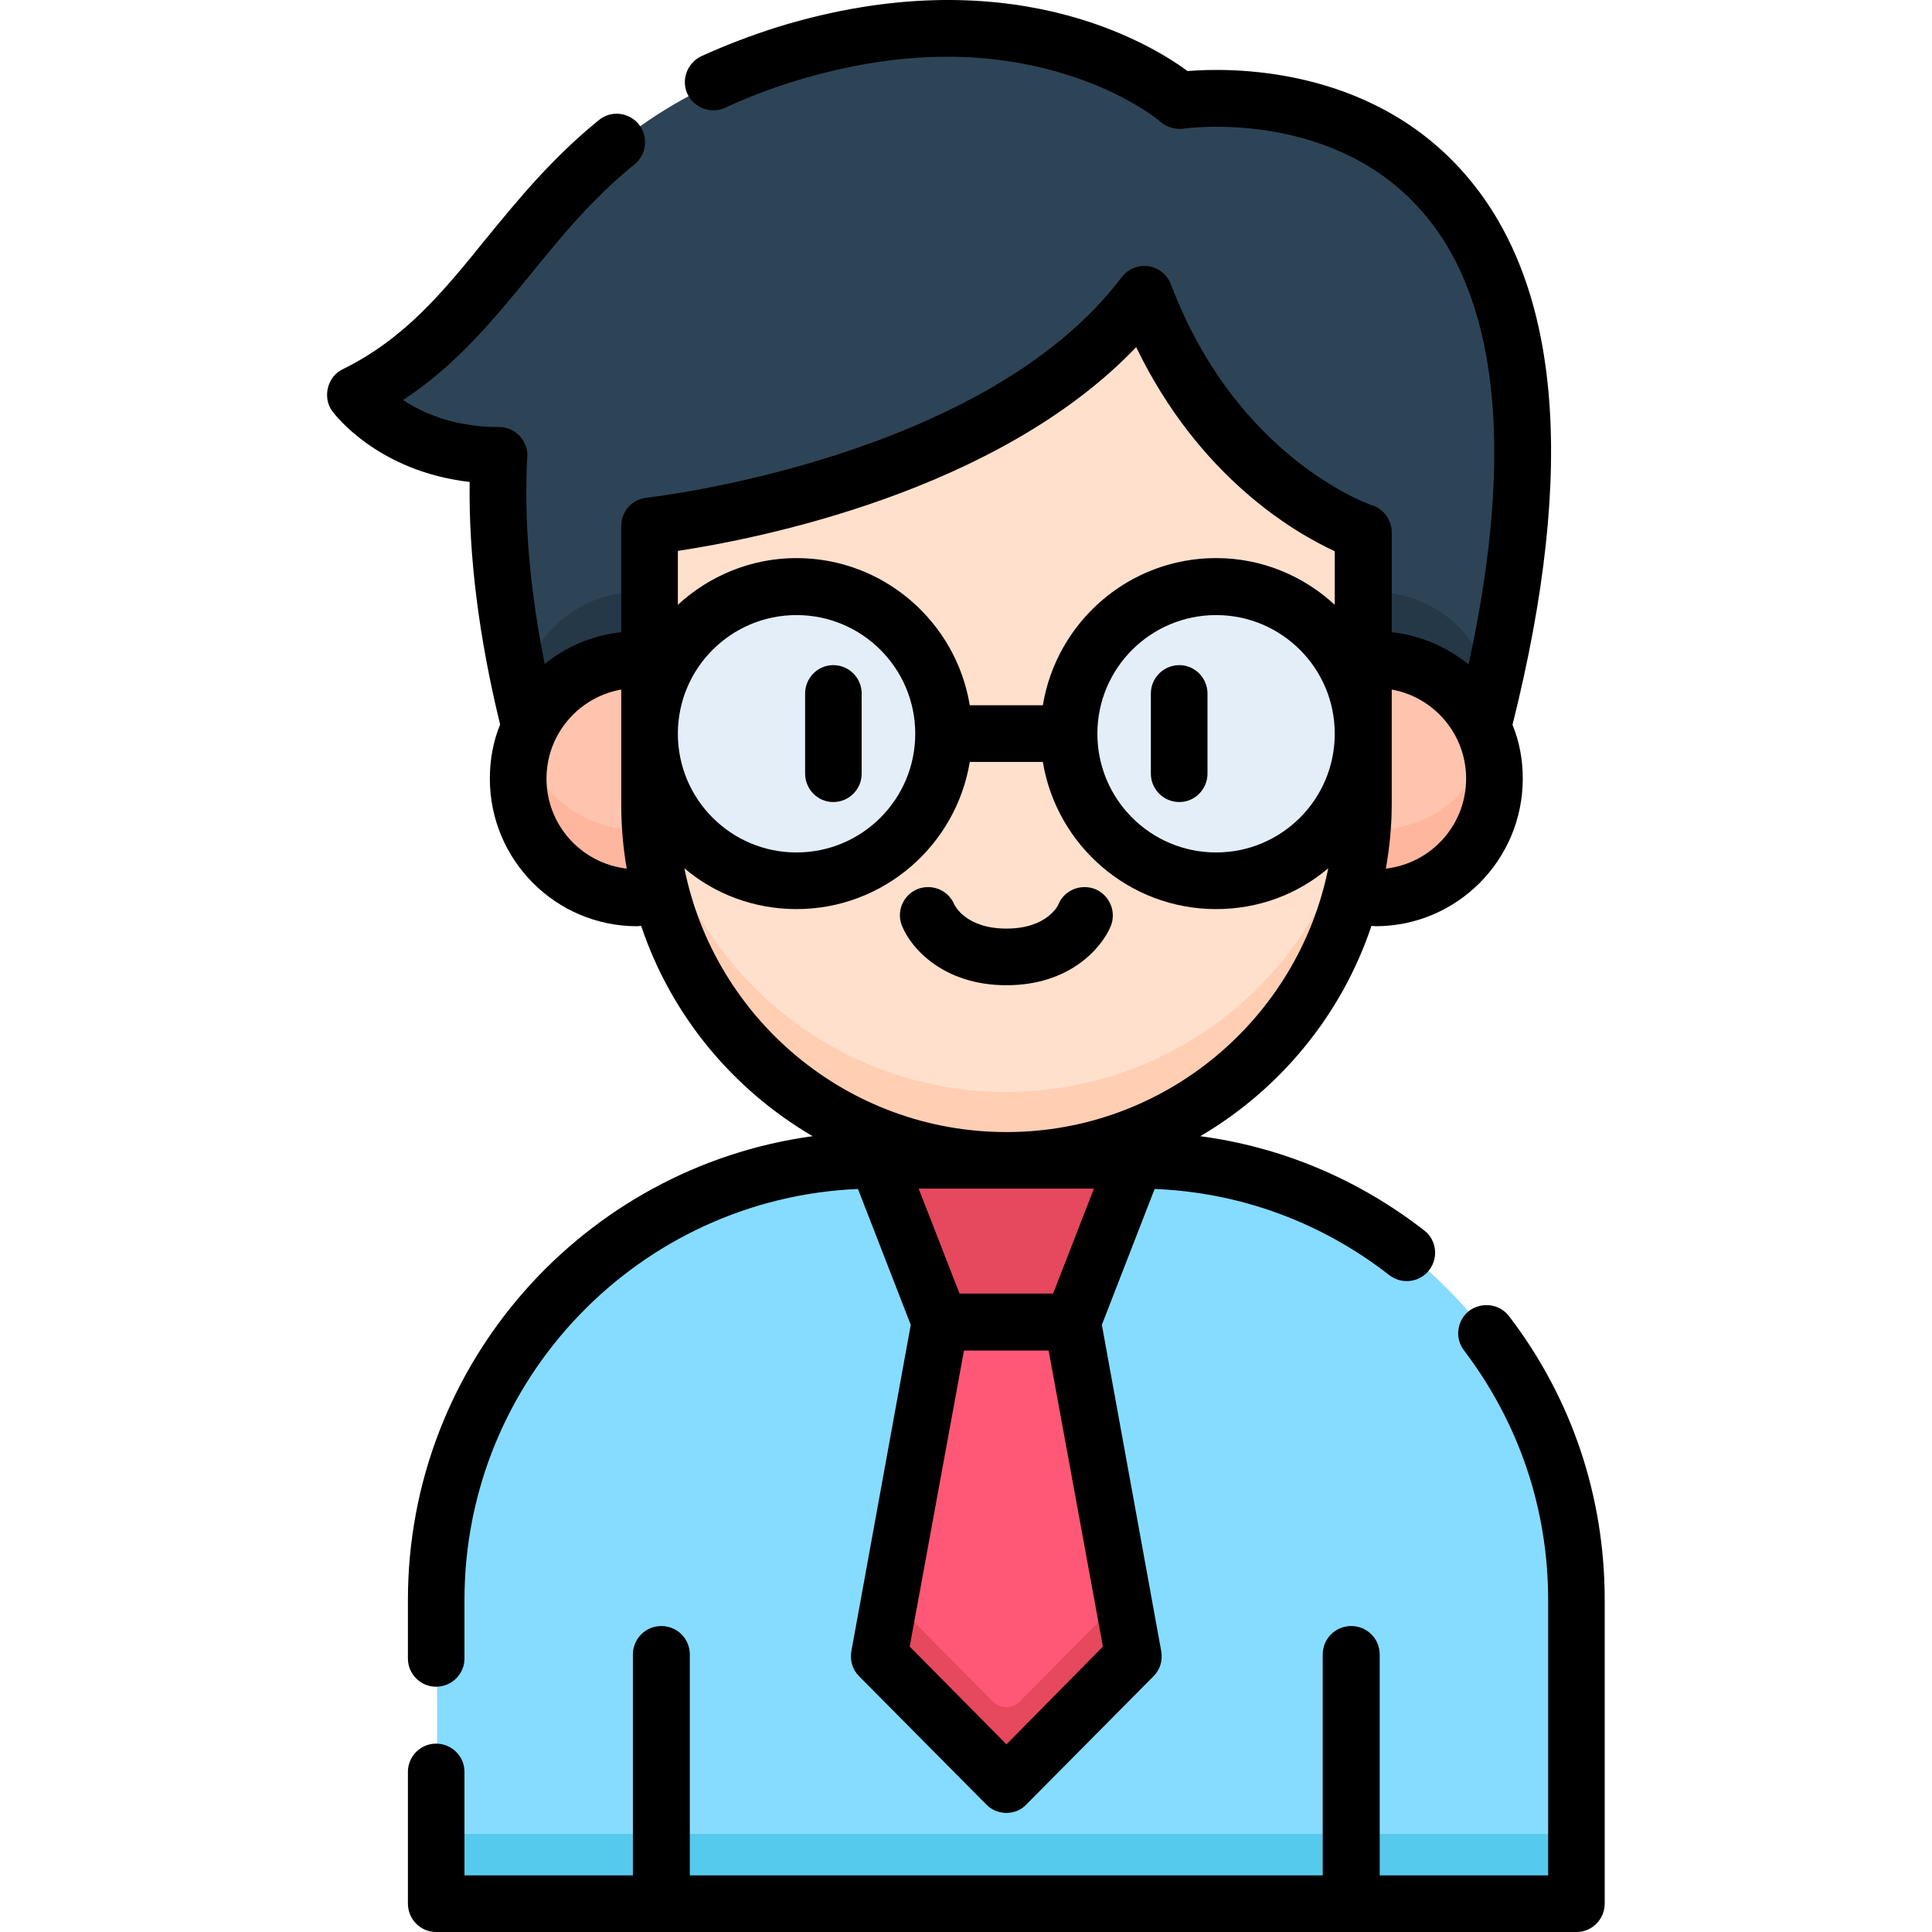
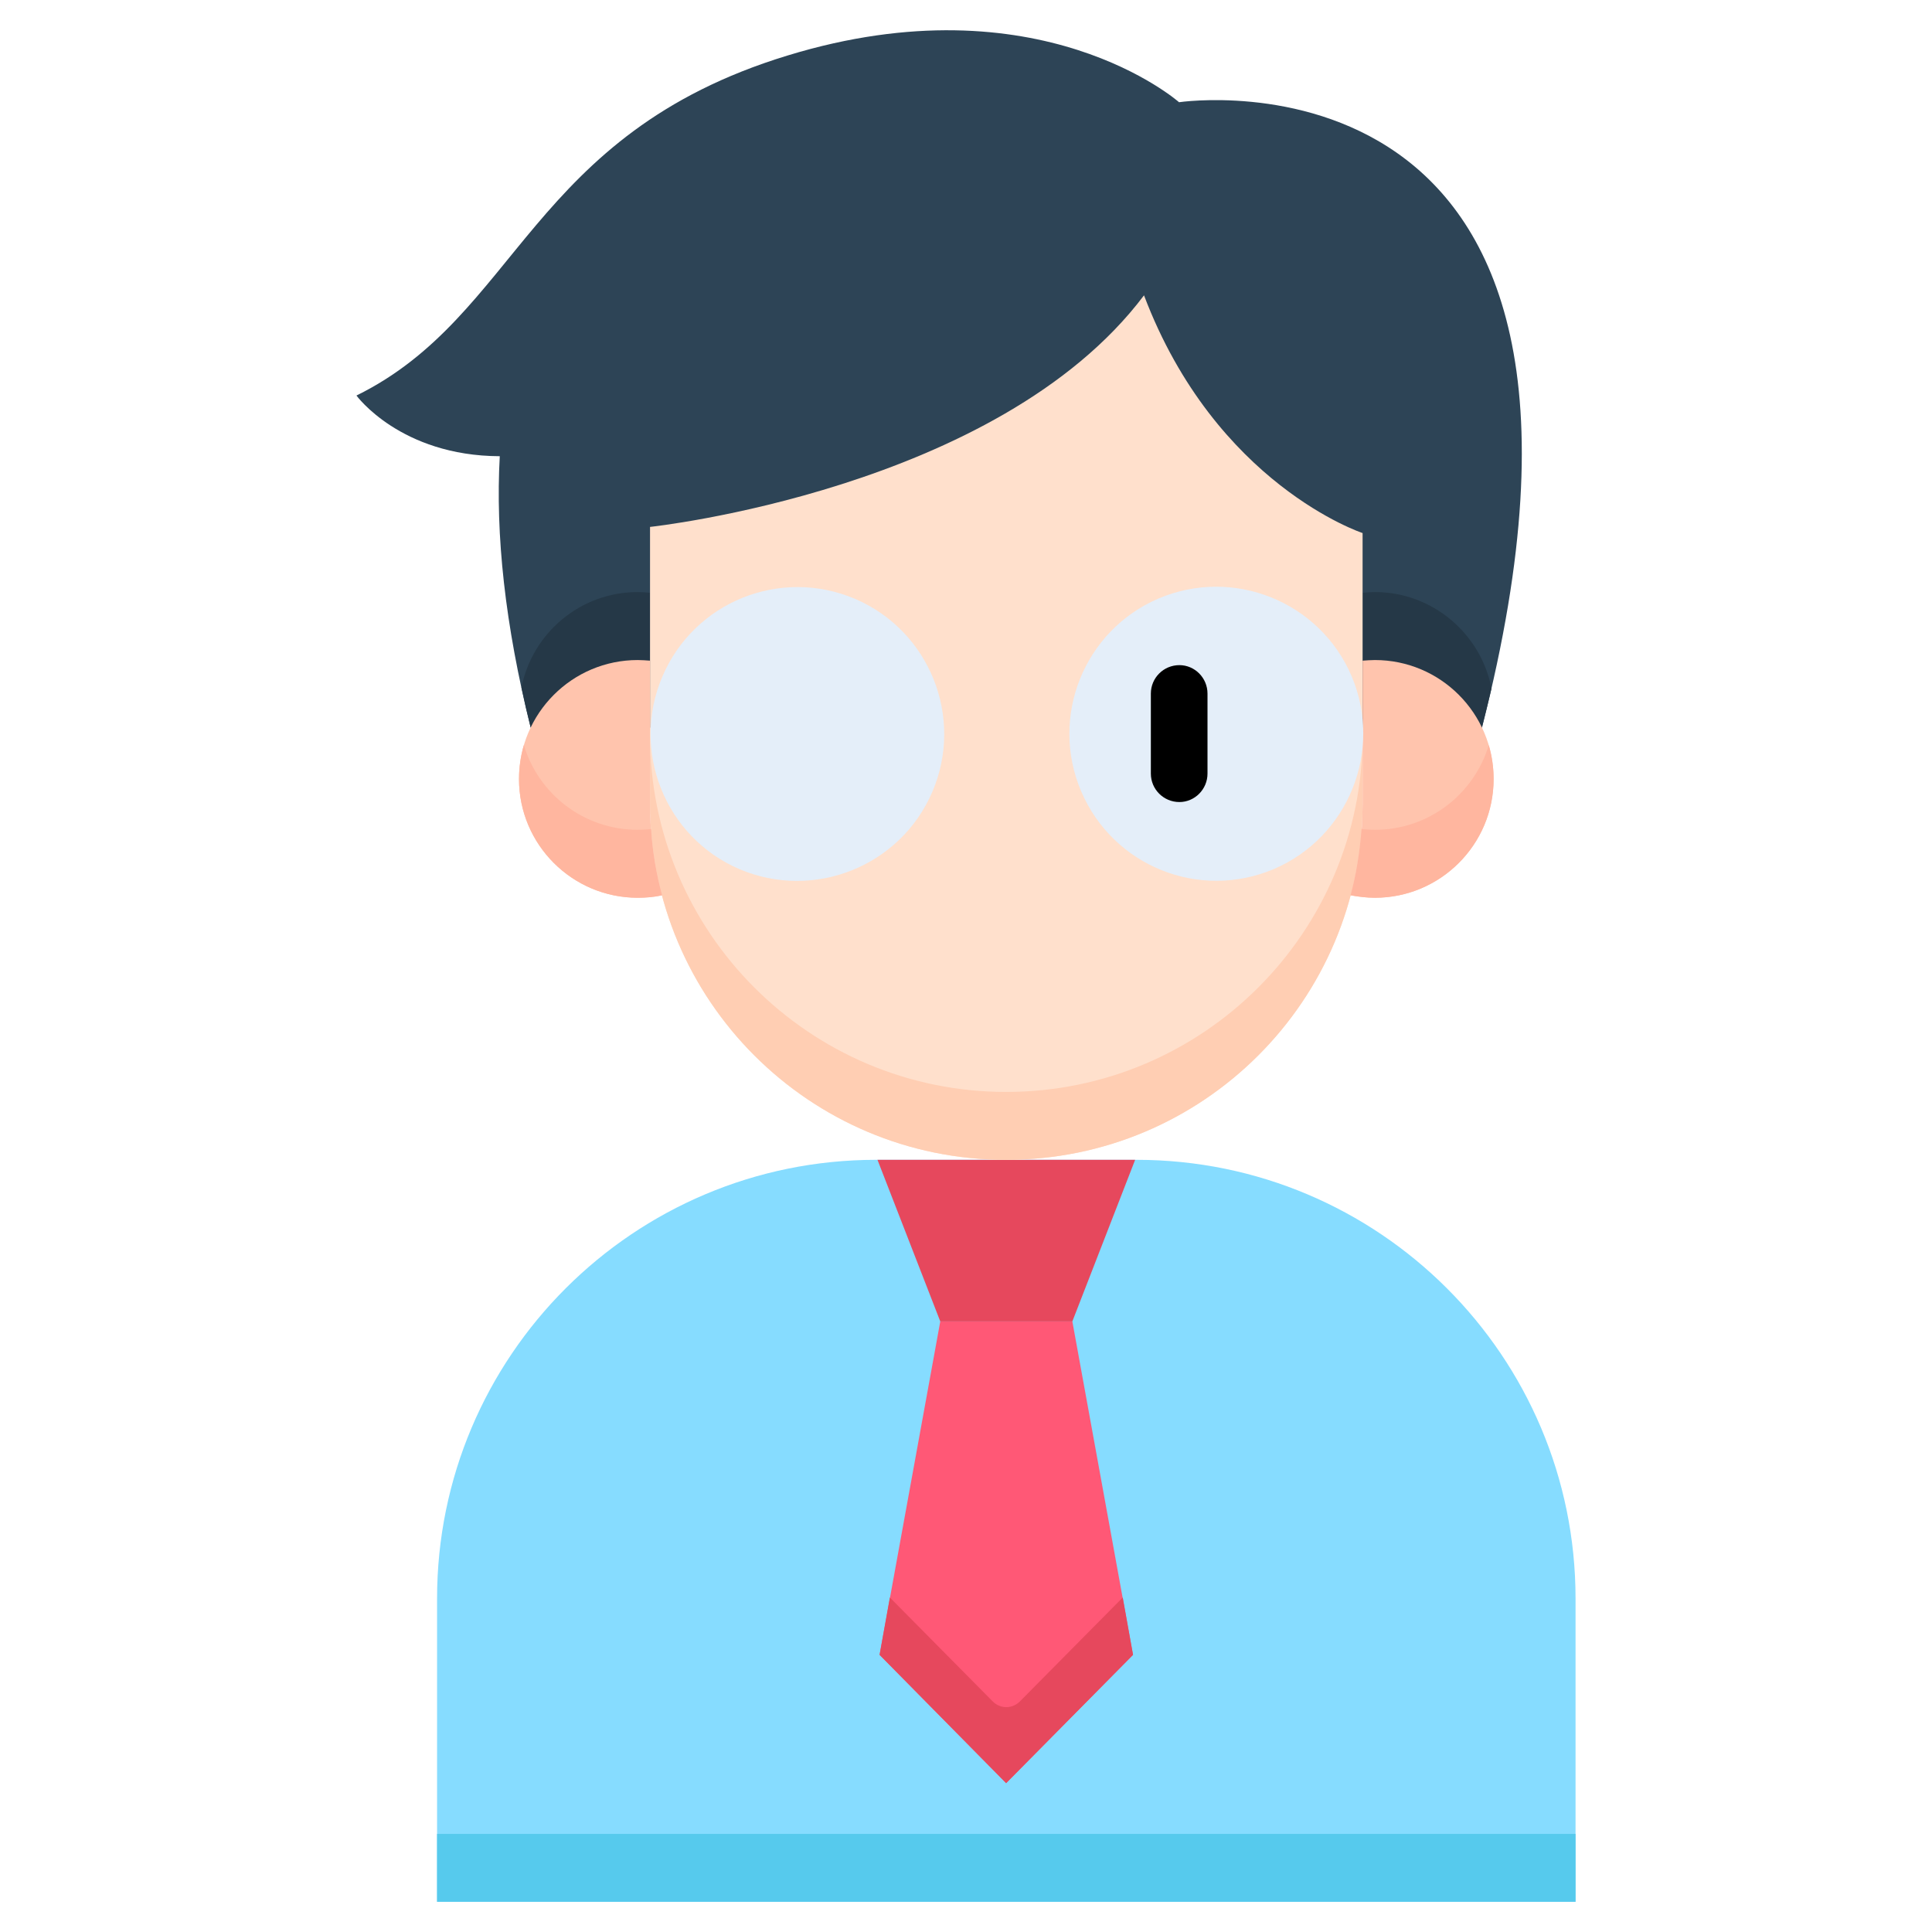
<svg xmlns="http://www.w3.org/2000/svg" width="22pt" height="22pt" viewBox="0 0 22 22" version="1.1">
  <g id="surface1">
    <path style=" stroke:none;fill-rule:nonzero;fill:rgb(17.647%,26.667%,33.725%);fill-opacity:1;" d="M 16.875 8.285 C 18.914 0.344 13.426 1.164 13.426 1.164 C 13.426 1.164 11.832 -0.246 8.965 0.633 C 6.027 1.531 5.91 3.594 4.059 4.504 C 4.059 4.504 4.559 5.191 5.691 5.195 C 5.641 6.086 5.75 7.113 6.043 8.285 Z M 16.875 8.285 " />
    <path style=" stroke:none;fill-rule:nonzero;fill:rgb(14.51%,21.961%,27.843%);fill-opacity:1;" d="M 7.262 6.742 C 6.605 6.742 6.062 7.211 5.938 7.828 C 5.969 7.977 6.004 8.129 6.043 8.285 L 7.402 8.285 L 7.402 6.75 C 7.355 6.746 7.309 6.742 7.262 6.742 Z M 7.262 6.742 " />
    <path style=" stroke:none;fill-rule:nonzero;fill:rgb(14.51%,21.961%,27.843%);fill-opacity:1;" d="M 16.875 8.285 C 16.914 8.133 16.949 7.984 16.984 7.84 C 16.863 7.215 16.312 6.742 15.656 6.742 C 15.609 6.742 15.562 6.746 15.516 6.75 L 15.516 8.285 Z M 16.875 8.285 " />
    <path style=" stroke:none;fill-rule:nonzero;fill:rgb(52.549%,86.275%,100%);fill-opacity:1;" d="M 17.941 21.656 L 4.977 21.656 L 4.977 18.203 C 4.977 15.445 7.215 13.207 9.977 13.207 L 12.941 13.207 C 15.703 13.207 17.941 15.445 17.941 18.203 Z M 17.941 21.656 " />
    <path style=" stroke:none;fill-rule:nonzero;fill:rgb(33.725%,79.216%,92.941%);fill-opacity:1;" d="M 4.977 20.883 L 17.941 20.883 L 17.941 21.656 L 4.977 21.656 Z M 4.977 20.883 " />
    <path style=" stroke:none;fill-rule:nonzero;fill:rgb(100%,34.51%,46.275%);fill-opacity:1;" d="M 10.707 15.047 L 12.211 15.047 L 12.902 18.844 L 11.457 20.305 L 10.016 18.844 Z M 10.707 15.047 " />
    <path style=" stroke:none;fill-rule:nonzero;fill:rgb(90.196%,28.235%,36.471%);fill-opacity:1;" d="M 11.305 19.375 L 10.133 18.191 L 10.016 18.844 L 11.457 20.305 L 12.902 18.844 L 12.785 18.191 L 11.613 19.375 C 11.527 19.461 11.391 19.461 11.305 19.375 Z M 11.305 19.375 " />
    <path style=" stroke:none;fill-rule:nonzero;fill:rgb(90.196%,28.235%,36.471%);fill-opacity:1;" d="M 12.211 15.047 L 10.707 15.047 L 9.992 13.207 L 12.926 13.207 Z M 12.211 15.047 " />
    <path style=" stroke:none;fill-rule:nonzero;fill:rgb(100%,87.843%,80%);fill-opacity:1;" d="M 13.027 3.363 C 11.359 5.578 7.402 6 7.402 6 L 7.402 9.152 C 7.402 11.391 9.219 13.207 11.457 13.207 C 13.699 13.207 15.516 11.391 15.516 9.152 L 15.516 6.07 C 15.516 6.07 13.844 5.52 13.027 3.363 Z M 13.027 3.363 " />
    <path style=" stroke:none;fill-rule:nonzero;fill:rgb(100%,80.784%,70.196%);fill-opacity:1;" d="M 11.457 12.434 C 9.219 12.434 7.402 10.617 7.402 8.379 L 7.402 9.152 C 7.402 11.391 9.219 13.207 11.457 13.207 C 13.699 13.207 15.516 11.391 15.516 9.152 L 15.516 8.379 C 15.516 10.617 13.699 12.434 11.457 12.434 Z M 11.457 12.434 " />
    <path style=" stroke:none;fill-rule:nonzero;fill:rgb(100%,76.863%,67.843%);fill-opacity:1;" d="M 7.402 9.152 L 7.402 7.523 C 7.355 7.52 7.309 7.516 7.262 7.516 C 6.516 7.516 5.91 8.121 5.91 8.871 C 5.91 9.617 6.516 10.223 7.262 10.223 C 7.355 10.223 7.449 10.215 7.539 10.195 C 7.449 9.859 7.402 9.512 7.402 9.152 Z M 7.402 9.152 " />
-     <path style=" stroke:none;fill-rule:nonzero;fill:rgb(100%,76.863%,67.843%);fill-opacity:1;" d="M 15.656 7.516 C 15.609 7.516 15.562 7.52 15.516 7.523 L 15.516 9.152 C 15.516 9.512 15.469 9.859 15.379 10.195 C 15.469 10.211 15.562 10.223 15.656 10.223 C 16.402 10.223 17.008 9.617 17.008 8.871 C 17.008 8.121 16.402 7.516 15.656 7.516 Z M 15.656 7.516 " />
+     <path style=" stroke:none;fill-rule:nonzero;fill:rgb(100%,76.863%,67.843%);fill-opacity:1;" d="M 15.656 7.516 C 15.609 7.516 15.562 7.52 15.516 7.523 L 15.516 9.152 C 15.516 9.512 15.469 9.859 15.379 10.195 C 15.469 10.211 15.562 10.223 15.656 10.223 C 16.402 10.223 17.008 9.617 17.008 8.871 C 17.008 8.121 16.402 7.516 15.656 7.516 Z " />
    <path style=" stroke:none;fill-rule:nonzero;fill:rgb(100%,71.373%,62.353%);fill-opacity:1;" d="M 7.262 9.449 C 6.648 9.449 6.133 9.043 5.965 8.484 C 5.93 8.605 5.91 8.734 5.91 8.871 C 5.91 9.617 6.516 10.223 7.262 10.223 C 7.355 10.223 7.449 10.215 7.539 10.195 C 7.473 9.953 7.43 9.699 7.414 9.441 C 7.363 9.445 7.312 9.449 7.262 9.449 Z M 7.262 9.449 " />
    <path style=" stroke:none;fill-rule:nonzero;fill:rgb(100%,71.373%,62.353%);fill-opacity:1;" d="M 15.656 9.449 C 15.605 9.449 15.555 9.445 15.504 9.441 C 15.484 9.699 15.445 9.953 15.379 10.195 C 15.469 10.211 15.562 10.223 15.656 10.223 C 16.402 10.223 17.008 9.617 17.008 8.871 C 17.008 8.734 16.988 8.605 16.953 8.484 C 16.785 9.043 16.27 9.449 15.656 9.449 Z M 15.656 9.449 " />
    <path style=" stroke:none;fill-rule:nonzero;fill:rgb(89.412%,93.333%,97.647%);fill-opacity:1;" d="M 9.738 6.82 C 8.887 6.457 7.906 6.852 7.543 7.703 C 7.18 8.551 7.574 9.535 8.422 9.898 C 9.273 10.258 10.254 9.863 10.617 9.016 C 10.98 8.168 10.586 7.184 9.738 6.82 Z M 9.738 6.82 " />
    <path style=" stroke:none;fill-rule:nonzero;fill:rgb(89.412%,93.333%,97.647%);fill-opacity:1;" d="M 15.391 7.699 C 15.027 6.848 14.043 6.453 13.191 6.816 C 12.344 7.18 11.949 8.164 12.312 9.012 C 12.676 9.863 13.656 10.258 14.508 9.895 C 15.355 9.531 15.75 8.547 15.391 7.699 Z M 15.391 7.699 " />
-     <path style=" stroke:none;fill-rule:nonzero;fill:rgb(0%,0%,0%);fill-opacity:1;" d="M 17.184 14.988 C 17.078 14.848 16.875 14.82 16.73 14.926 C 16.59 15.035 16.562 15.238 16.672 15.379 C 17.297 16.203 17.629 17.184 17.629 18.219 L 17.629 21.355 L 15.711 21.355 L 15.711 18.84 C 15.711 18.66 15.566 18.516 15.387 18.516 C 15.207 18.516 15.062 18.66 15.062 18.84 L 15.062 21.355 L 7.855 21.355 L 7.855 18.84 C 7.855 18.66 7.711 18.516 7.531 18.516 C 7.352 18.516 7.207 18.66 7.207 18.84 L 7.207 21.355 L 5.289 21.355 L 5.289 20.176 C 5.289 20 5.145 19.855 4.965 19.855 C 4.789 19.855 4.645 20 4.645 20.176 L 4.645 21.676 C 4.645 21.855 4.789 22 4.965 22 L 17.953 22 C 18.129 22 18.273 21.855 18.273 21.676 L 18.273 18.219 C 18.273 17.039 17.898 15.922 17.184 14.988 Z M 17.184 14.988 " />
-     <path style=" stroke:none;fill-rule:nonzero;fill:rgb(0%,0%,0%);fill-opacity:1;" d="M 5.695 8.25 C 5.617 8.441 5.578 8.648 5.578 8.867 C 5.578 9.793 6.328 10.547 7.254 10.547 C 7.27 10.547 7.285 10.543 7.301 10.543 C 7.641 11.559 8.344 12.406 9.254 12.938 C 6.652 13.293 4.645 15.523 4.645 18.219 L 4.645 18.887 C 4.645 19.062 4.789 19.207 4.965 19.207 C 5.145 19.207 5.289 19.062 5.289 18.887 L 5.289 18.219 C 5.289 15.703 7.281 13.645 9.77 13.539 L 10.371 15.086 L 9.695 18.801 C 9.676 18.906 9.707 19.012 9.781 19.086 L 11.23 20.547 C 11.352 20.676 11.57 20.676 11.688 20.547 L 13.137 19.086 C 13.211 19.012 13.242 18.906 13.223 18.801 L 12.547 15.086 L 13.148 13.539 C 14.125 13.578 15.047 13.918 15.82 14.52 C 15.961 14.629 16.164 14.605 16.273 14.465 C 16.383 14.324 16.359 14.121 16.219 14.012 C 15.465 13.426 14.594 13.062 13.668 12.938 C 14.574 12.406 15.277 11.559 15.617 10.543 C 15.633 10.543 15.648 10.547 15.664 10.547 C 16.59 10.547 17.34 9.793 17.34 8.867 C 17.34 8.648 17.301 8.441 17.223 8.254 C 17.961 5.309 17.77 3.188 16.645 1.941 C 15.57 0.746 14.004 0.77 13.523 0.809 C 13.086 0.488 11.469 -0.492 8.863 0.305 C 8.555 0.402 8.258 0.516 7.984 0.641 C 7.824 0.719 7.754 0.91 7.828 1.07 C 7.902 1.23 8.098 1.301 8.258 1.227 C 8.504 1.113 8.773 1.008 9.055 0.922 C 10.168 0.582 11.203 0.555 12.141 0.848 C 12.836 1.062 13.211 1.383 13.215 1.387 C 13.285 1.449 13.383 1.477 13.477 1.465 C 13.492 1.461 15.137 1.23 16.164 2.375 C 16.598 2.852 16.867 3.516 16.969 4.348 C 17.078 5.234 16.996 6.316 16.723 7.566 C 16.477 7.367 16.176 7.234 15.848 7.199 L 15.848 6.062 C 15.848 5.922 15.758 5.797 15.625 5.754 C 15.609 5.75 14.086 5.23 13.332 3.234 C 13.289 3.125 13.191 3.047 13.074 3.031 C 12.961 3.016 12.844 3.062 12.773 3.156 C 11.207 5.234 7.398 5.664 7.359 5.668 C 7.195 5.688 7.074 5.824 7.074 5.992 L 7.074 7.199 C 6.746 7.234 6.445 7.363 6.203 7.562 C 6.031 6.707 5.965 5.918 6.004 5.203 C 6.012 5.117 5.977 5.031 5.918 4.965 C 5.855 4.898 5.773 4.863 5.684 4.863 C 5.172 4.863 4.812 4.703 4.59 4.555 C 5.199 4.156 5.621 3.637 6.035 3.133 C 6.383 2.703 6.742 2.262 7.227 1.871 C 7.363 1.758 7.387 1.555 7.273 1.414 C 7.16 1.277 6.957 1.254 6.82 1.367 C 6.285 1.801 5.902 2.27 5.531 2.723 C 5.039 3.332 4.609 3.855 3.906 4.203 C 3.727 4.285 3.668 4.527 3.785 4.684 C 3.809 4.715 4.297 5.367 5.348 5.488 C 5.336 6.328 5.453 7.258 5.695 8.25 Z M 12.457 13.535 L 11.992 14.73 L 10.926 14.73 L 10.461 13.535 Z M 11.461 19.863 L 10.359 18.75 L 10.977 15.379 L 11.941 15.379 L 12.559 18.75 Z M 11.461 12.891 C 9.648 12.891 8.137 11.598 7.793 9.887 C 8.137 10.18 8.586 10.352 9.07 10.352 C 10.062 10.352 10.887 9.625 11.043 8.676 L 11.875 8.676 C 12.031 9.625 12.855 10.352 13.848 10.352 C 14.336 10.352 14.781 10.18 15.125 9.887 C 14.781 11.598 13.27 12.891 11.461 12.891 Z M 7.719 8.355 C 7.719 7.609 8.324 7.004 9.07 7.004 C 9.816 7.004 10.422 7.609 10.422 8.355 C 10.422 9.102 9.816 9.707 9.07 9.707 C 8.324 9.707 7.719 9.102 7.719 8.355 Z M 13.848 9.707 C 13.102 9.707 12.496 9.102 12.496 8.355 C 12.496 7.609 13.102 7.004 13.848 7.004 C 14.594 7.004 15.199 7.609 15.199 8.355 C 15.199 9.102 14.594 9.707 13.848 9.707 Z M 16.695 8.867 C 16.695 9.395 16.297 9.832 15.781 9.891 C 15.824 9.648 15.848 9.402 15.848 9.148 L 15.848 7.852 C 16.328 7.938 16.695 8.359 16.695 8.867 Z M 12.938 3.953 C 13.652 5.43 14.734 6.062 15.199 6.277 L 15.199 6.887 C 14.844 6.559 14.371 6.355 13.848 6.355 C 12.855 6.355 12.031 7.082 11.875 8.031 L 11.043 8.031 C 10.887 7.082 10.062 6.355 9.07 6.355 C 8.551 6.355 8.074 6.559 7.719 6.887 L 7.719 6.273 C 8.617 6.137 11.359 5.605 12.938 3.953 Z M 7.074 7.852 L 7.074 9.148 C 7.074 9.402 7.094 9.648 7.137 9.891 C 6.621 9.832 6.223 9.395 6.223 8.867 C 6.223 8.359 6.59 7.938 7.074 7.852 Z M 7.074 7.852 " />
-     <path style=" stroke:none;fill-rule:nonzero;fill:rgb(0%,0%,0%);fill-opacity:1;" d="M 12.473 10.125 C 12.305 10.059 12.117 10.137 12.051 10.301 C 12.051 10.305 11.926 10.574 11.461 10.574 C 10.992 10.574 10.871 10.305 10.867 10.301 C 10.801 10.137 10.613 10.059 10.445 10.125 C 10.281 10.195 10.203 10.383 10.273 10.547 C 10.375 10.797 10.742 11.219 11.461 11.219 C 12.18 11.219 12.543 10.797 12.648 10.547 C 12.715 10.383 12.637 10.195 12.473 10.125 Z M 12.473 10.125 " />
-     <path style=" stroke:none;fill-rule:nonzero;fill:rgb(0%,0%,0%);fill-opacity:1;" d="M 9.488 9.133 C 9.668 9.133 9.812 8.988 9.812 8.809 L 9.812 7.898 C 9.812 7.719 9.668 7.574 9.488 7.574 C 9.312 7.574 9.168 7.719 9.168 7.898 L 9.168 8.809 C 9.168 8.988 9.312 9.133 9.488 9.133 Z M 9.488 9.133 " />
    <path style=" stroke:none;fill-rule:nonzero;fill:rgb(0%,0%,0%);fill-opacity:1;" d="M 13.43 7.574 C 13.25 7.574 13.105 7.719 13.105 7.898 L 13.105 8.809 C 13.105 8.988 13.25 9.133 13.43 9.133 C 13.605 9.133 13.75 8.988 13.75 8.809 L 13.75 7.898 C 13.75 7.719 13.605 7.574 13.43 7.574 Z M 13.43 7.574 " />
  </g>
</svg>